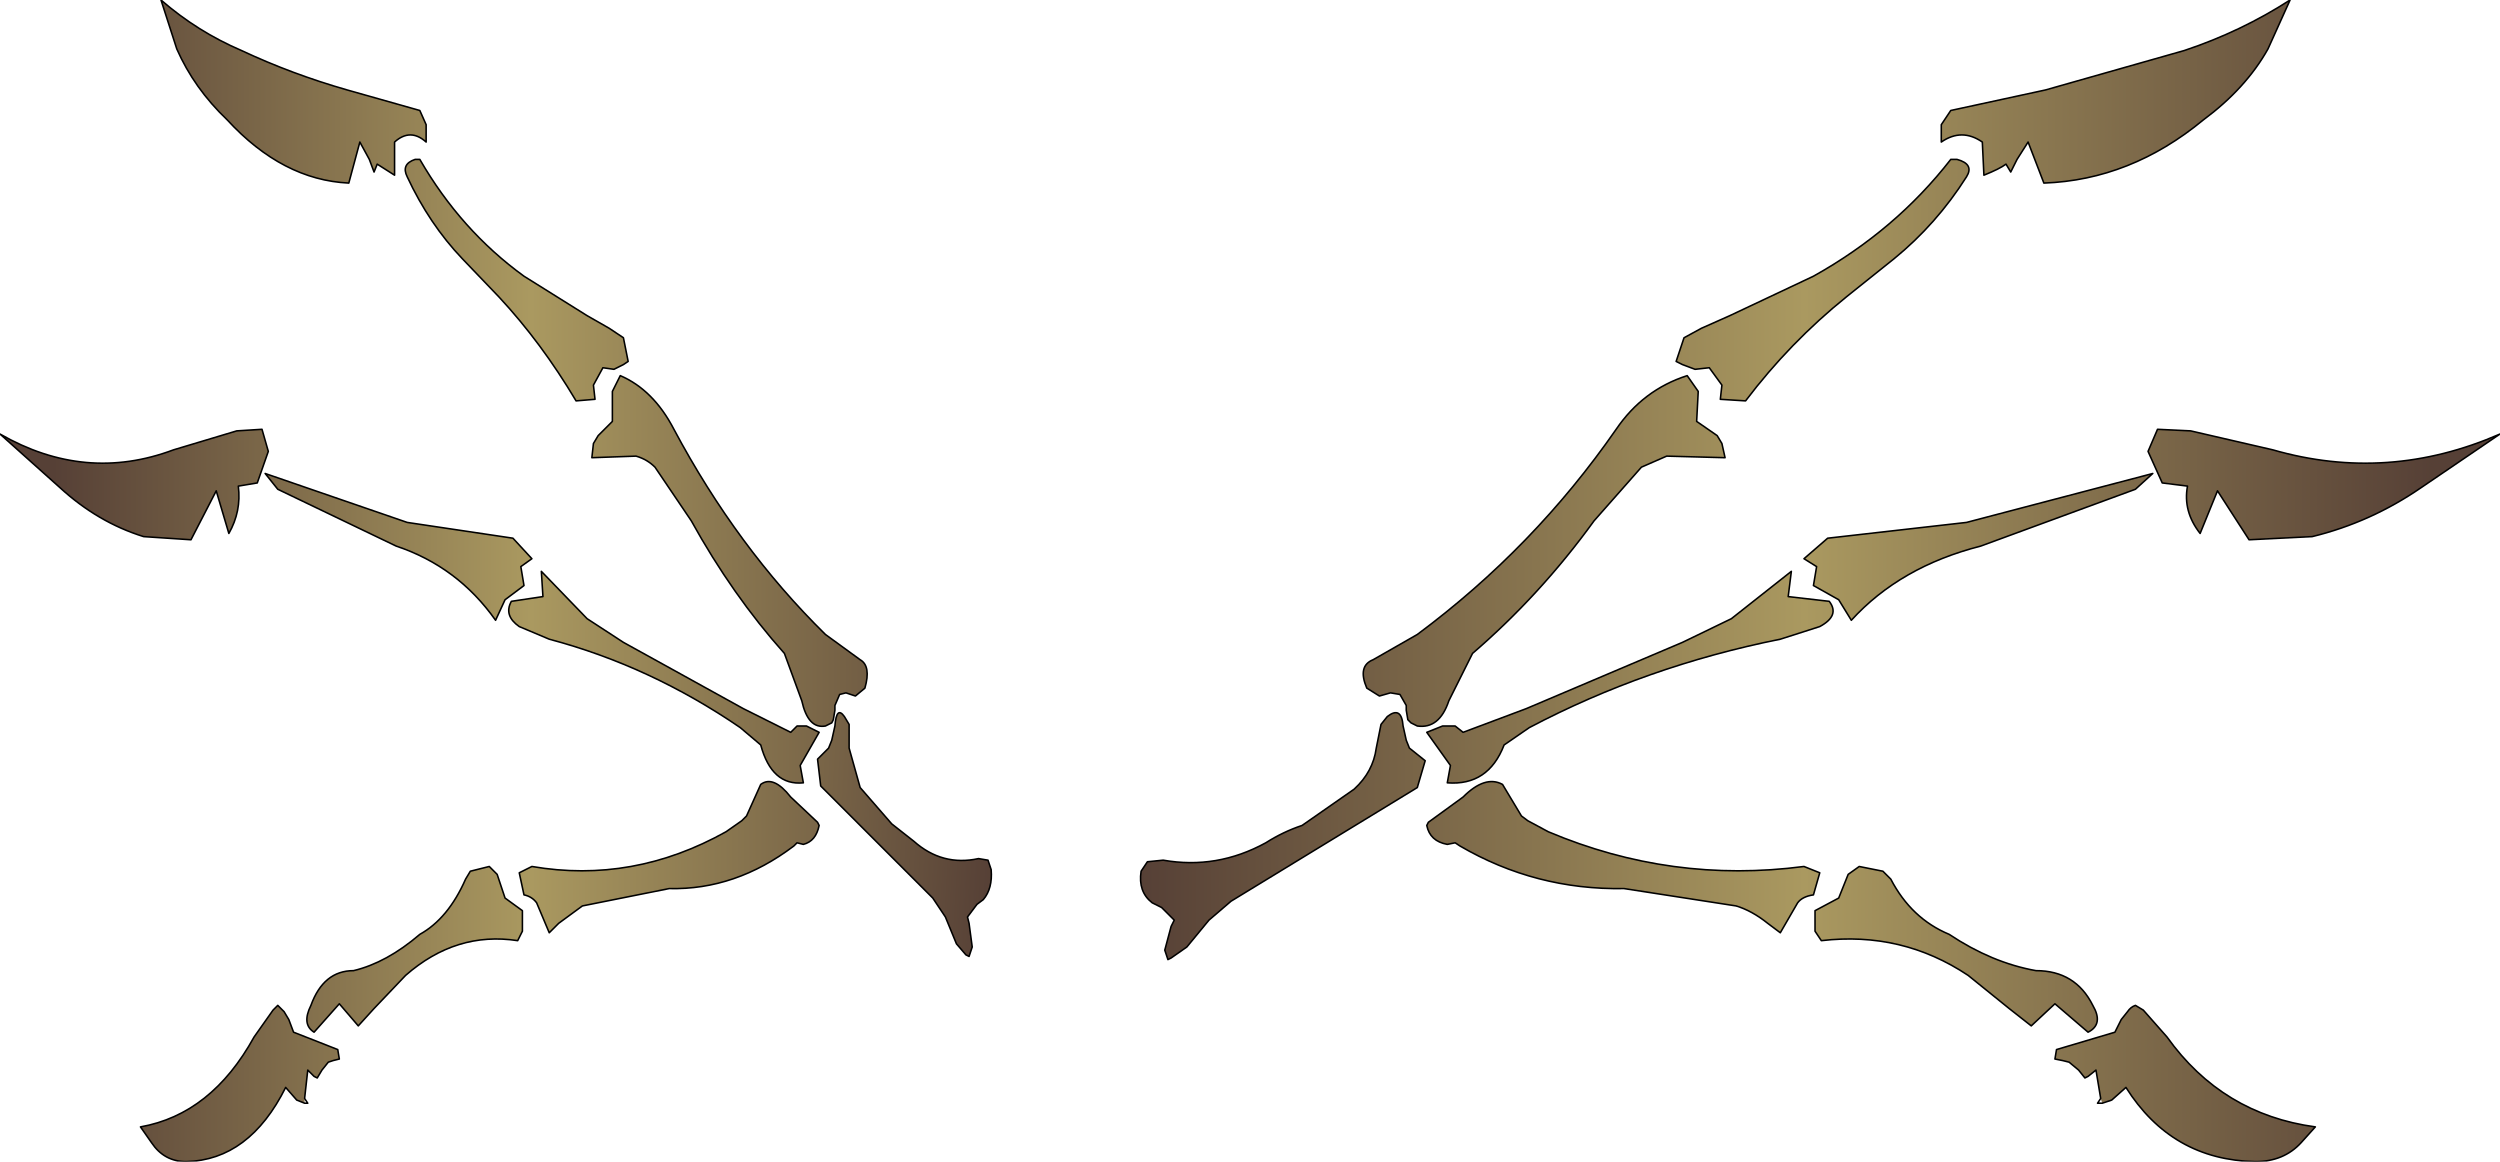
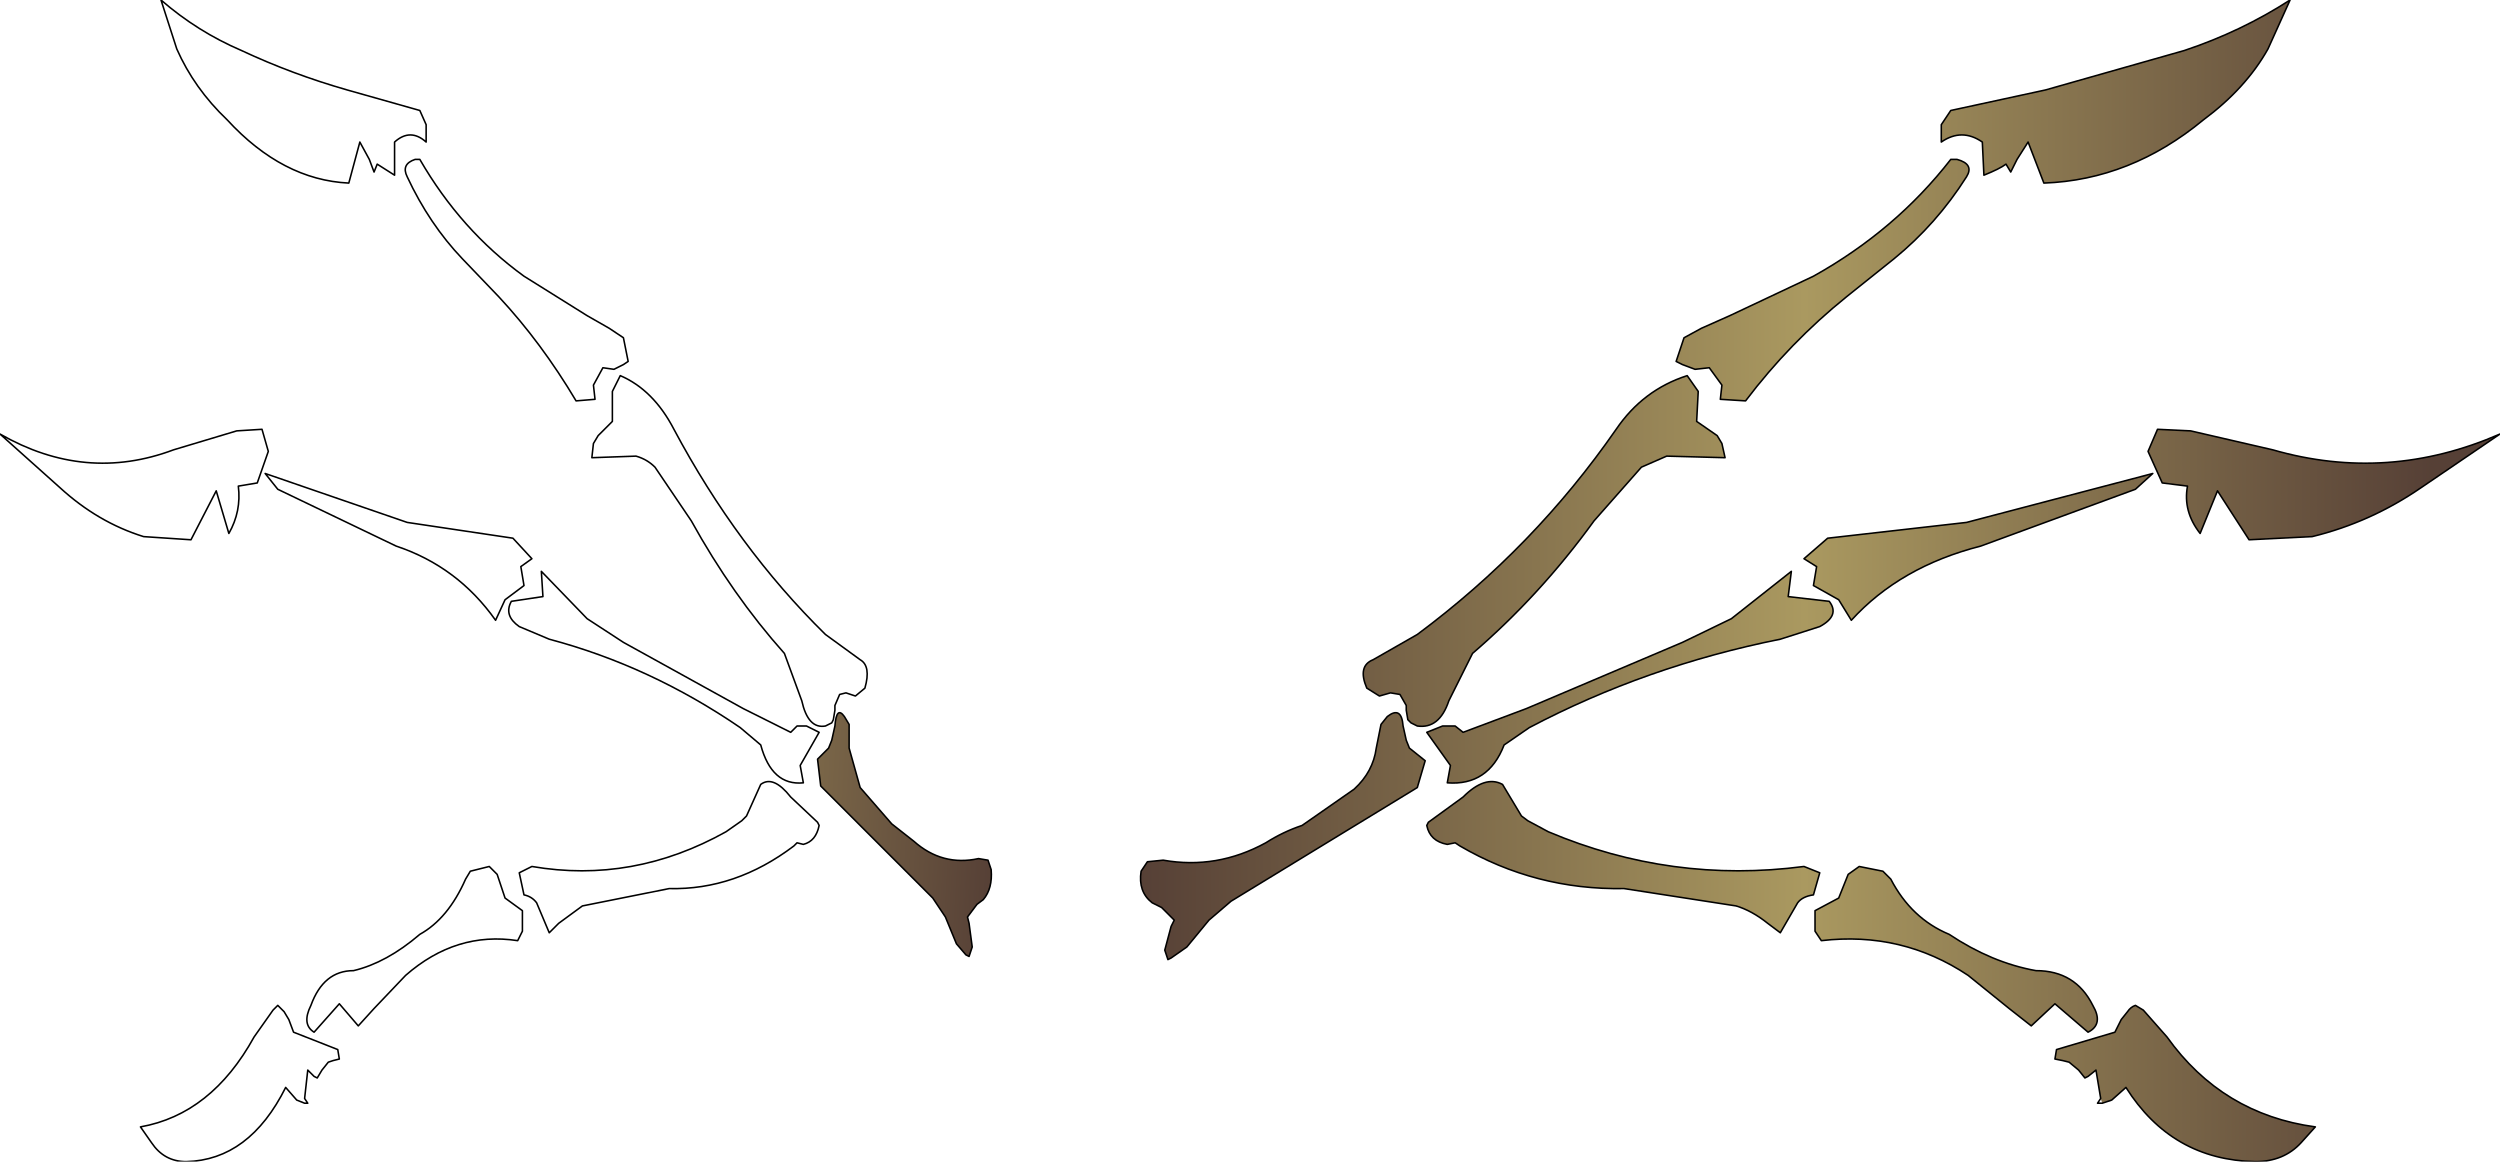
<svg xmlns="http://www.w3.org/2000/svg" height="36.8px" width="79.2px">
  <g transform="matrix(1.0, 0.0, 0.0, 1.0, 39.6, 18.4)">
-     <path d="M-31.95 -16.8 Q-30.35 -16.05 -28.6 -15.55 L-26.3 -14.9 -26.1 -14.45 -26.1 -13.9 Q-26.6 -14.35 -27.1 -13.9 L-27.1 -12.85 -27.65 -13.2 -27.75 -12.95 -27.9 -13.35 -28.2 -13.9 -28.55 -12.6 Q-30.65 -12.7 -32.4 -14.6 -33.45 -15.6 -34.0 -16.85 L-34.5 -18.4 Q-33.35 -17.4 -31.95 -16.8 M-33.55 -1.3 L-35.05 -1.4 Q-36.5 -1.85 -37.7 -2.95 L-39.6 -4.65 Q-36.9 -3.1 -34.1 -4.15 L-32.1 -4.75 -31.3 -4.8 -31.1 -4.1 -31.45 -3.1 -32.05 -3.0 Q-31.95 -2.2 -32.35 -1.5 L-32.75 -2.85 -33.55 -1.3 M-26.45 -13.35 L-26.3 -13.35 Q-25.0 -11.1 -23.0 -9.65 L-21.0 -8.4 -20.3 -8.0 -19.85 -7.7 -19.7 -6.95 -19.85 -6.85 -20.15 -6.7 -20.5 -6.75 -20.8 -6.2 -20.75 -5.75 -21.35 -5.7 Q-22.45 -7.55 -23.8 -9.0 L-24.95 -10.2 Q-26.0 -11.3 -26.7 -12.8 -26.9 -13.2 -26.45 -13.35 M-26.7 -1.85 L-23.35 -1.35 -22.75 -0.7 -23.1 -0.45 -23.0 0.15 -23.6 0.6 -23.9 1.25 Q-25.1 -0.45 -27.05 -1.1 L-30.8 -2.9 -31.2 -3.4 -26.7 -1.85 M-23.4 0.65 L-22.4 0.5 -22.45 -0.3 -21.0 1.2 -19.85 1.95 -16.05 4.05 -14.55 4.8 -14.35 4.6 -14.05 4.6 -13.65 4.8 -14.25 5.85 -14.15 6.4 Q-15.15 6.5 -15.5 5.2 L-16.15 4.65 Q-19.0 2.7 -22.2 1.85 L-23.15 1.45 Q-23.65 1.1 -23.4 0.65 M-20.2 -6.0 L-19.95 -6.5 Q-18.9 -6.05 -18.25 -4.8 -16.25 -1.05 -13.45 1.7 L-12.35 2.5 Q-12.0 2.7 -12.2 3.4 L-12.5 3.65 -12.8 3.55 -13.0 3.6 -13.15 3.95 -13.15 4.1 -13.2 4.4 -13.25 4.5 -13.45 4.6 Q-14.0 4.7 -14.2 3.8 L-14.75 2.3 Q-16.4 0.45 -17.7 -1.9 L-18.85 -3.6 Q-19.1 -3.85 -19.45 -3.95 L-20.85 -3.9 -20.8 -4.35 -20.65 -4.6 -20.2 -5.05 -20.2 -6.0 M-14.35 8.3 L-14.45 8.4 Q-16.3 9.8 -18.4 9.75 L-21.15 10.3 -21.9 10.85 -22.2 11.15 -22.6 10.2 Q-22.75 10.0 -23.0 9.95 L-23.15 9.25 -22.75 9.05 Q-19.55 9.6 -16.6 7.95 L-16.1 7.6 -15.95 7.45 -15.5 6.45 Q-15.1 6.15 -14.55 6.85 L-13.7 7.65 -13.65 7.75 Q-13.75 8.25 -14.15 8.35 L-14.35 8.3 M-29.75 13.45 Q-29.35 12.35 -28.4 12.35 -27.35 12.1 -26.3 11.2 -25.4 10.7 -24.85 9.45 L-24.7 9.2 -24.1 9.05 -23.85 9.3 -23.6 10.05 -23.05 10.45 -23.05 11.1 -23.2 11.4 Q-25.15 11.1 -26.75 12.5 L-27.75 13.55 -28.25 14.1 -28.85 13.4 -29.65 14.3 Q-30.05 14.05 -29.75 13.45 M-29.95 16.55 L-30.2 16.45 -30.55 16.05 Q-31.7 18.35 -33.7 18.4 -34.4 18.4 -34.8 17.8 L-35.15 17.3 Q-32.9 16.9 -31.55 14.45 L-30.95 13.6 -30.8 13.45 -30.6 13.65 -30.45 13.9 -30.3 14.3 -28.9 14.85 -28.85 15.15 -29.05 15.2 -29.2 15.25 -29.4 15.5 -29.55 15.75 -29.65 15.7 -29.85 15.5 -29.95 16.4 -29.95 16.55" fill="url(#gradient0)" fill-rule="evenodd" stroke="none" />
    <path d="M3.9 2.5 L5.3 1.7 Q9.0 -1.05 11.6 -4.8 12.45 -6.05 13.85 -6.5 L14.2 -6.0 14.15 -5.05 14.8 -4.6 14.95 -4.35 15.05 -3.9 13.2 -3.95 12.4 -3.6 10.9 -1.9 Q9.2 0.45 7.05 2.3 L6.3 3.8 Q6.0 4.7 5.3 4.6 L5.1 4.5 5.0 4.4 4.95 4.1 4.95 3.95 4.75 3.6 4.45 3.55 4.1 3.65 3.7 3.4 Q3.4 2.7 3.9 2.5 M17.55 -0.7 L18.3 -1.35 22.7 -1.85 28.6 -3.4 28.05 -2.9 23.15 -1.1 Q20.6 -0.45 19.05 1.25 L18.65 0.6 17.85 0.15 17.95 -0.45 17.55 -0.7 M22.2 -13.35 L22.4 -13.35 Q22.95 -13.2 22.7 -12.8 21.75 -11.3 20.4 -10.2 L18.9 -9.0 Q17.1 -7.55 15.7 -5.7 L14.9 -5.75 14.95 -6.2 14.55 -6.75 14.1 -6.7 13.7 -6.85 13.5 -6.95 13.75 -7.7 14.3 -8.0 15.2 -8.4 17.85 -9.65 Q20.45 -11.1 22.2 -13.35 M21.9 -14.45 L22.2 -14.9 25.2 -15.55 29.6 -16.8 Q31.4 -17.4 32.95 -18.4 L32.25 -16.85 Q31.55 -15.6 30.2 -14.6 27.9 -12.7 25.15 -12.6 L24.65 -13.9 24.3 -13.35 24.1 -12.95 23.95 -13.2 Q23.75 -13.05 23.25 -12.85 L23.2 -13.9 Q22.55 -14.35 21.9 -13.9 L21.9 -14.45 M17.05 0.5 L18.35 0.65 Q18.7 1.1 18.05 1.45 L16.8 1.85 Q12.55 2.7 8.85 4.65 L8.05 5.2 Q7.55 6.5 6.25 6.4 L6.35 5.85 5.6 4.8 6.1 4.6 6.5 4.6 6.75 4.8 8.75 4.05 13.7 1.95 15.25 1.2 17.15 -0.3 17.05 0.5 M26.95 16.4 L26.8 15.5 26.55 15.7 26.45 15.75 26.25 15.5 25.95 15.25 25.75 15.2 25.5 15.15 25.55 14.85 27.4 14.3 27.6 13.9 27.8 13.65 Q27.9 13.5 28.05 13.45 L28.3 13.6 29.05 14.45 Q30.8 16.9 33.75 17.3 L33.3 17.8 Q32.75 18.4 31.85 18.4 29.2 18.35 27.75 16.05 L27.3 16.45 27.0 16.55 26.95 16.4 M28.9 -3.1 L28.45 -4.1 28.75 -4.8 29.8 -4.75 32.4 -4.15 Q36.05 -3.1 39.6 -4.65 L37.1 -2.95 Q35.5 -1.85 33.65 -1.4 L31.65 -1.3 30.65 -2.85 30.1 -1.5 Q29.55 -2.2 29.7 -3.0 L28.9 -3.1 M17.55 9.05 L18.05 9.25 17.85 9.95 Q17.5 10.0 17.35 10.2 L16.8 11.15 16.4 10.85 Q15.9 10.45 15.4 10.3 L11.85 9.75 Q9.05 9.8 6.65 8.4 L6.5 8.3 6.25 8.35 Q5.7 8.25 5.6 7.75 L5.65 7.65 6.75 6.85 Q7.45 6.15 8.0 6.45 L8.6 7.45 8.8 7.6 9.45 7.95 Q13.35 9.6 17.55 9.05 M20.3 9.45 Q20.95 10.7 22.15 11.2 23.5 12.1 24.9 12.35 26.15 12.35 26.7 13.45 27.05 14.05 26.55 14.3 L25.5 13.4 24.75 14.1 24.05 13.55 22.75 12.5 Q20.65 11.1 18.1 11.4 L17.9 11.1 17.9 10.45 18.65 10.05 18.95 9.3 19.3 9.05 20.05 9.2 20.3 9.45 M4.85 4.6 L4.95 5.05 5.05 5.3 5.55 5.7 5.3 6.55 -0.6 10.15 -1.3 10.75 -2.0 11.6 -2.5 11.95 -2.6 12.0 -2.7 11.7 -2.5 10.95 -2.4 10.75 -2.8 10.35 -3.1 10.2 Q-3.55 9.85 -3.45 9.2 L-3.25 8.9 -2.75 8.85 Q-1.05 9.15 0.5 8.3 1.05 7.95 1.65 7.75 L3.3 6.6 Q3.9 6.05 4.0 5.3 L4.15 4.55 4.35 4.3 Q4.8 3.95 4.85 4.6" fill="url(#gradient1)" fill-rule="evenodd" stroke="none" />
    <path d="M-8.3 8.85 L-8.2 9.15 Q-8.15 9.75 -8.45 10.1 L-8.65 10.25 -8.95 10.65 -8.9 10.85 -8.8 11.6 -8.9 11.9 -9.0 11.85 -9.3 11.5 -9.65 10.65 -10.05 10.05 -13.6 6.5 -13.7 5.65 -13.35 5.3 -13.25 5.05 -13.15 4.6 Q-13.1 3.95 -12.85 4.3 L-12.7 4.55 -12.7 5.3 -12.35 6.55 -11.35 7.7 -10.65 8.25 Q-9.75 9.05 -8.6 8.8 L-8.3 8.85" fill="url(#gradient2)" fill-rule="evenodd" stroke="none" />
    <path d="M21.9 -14.45 L21.9 -13.9 Q22.55 -14.35 23.2 -13.9 L23.25 -12.85 Q23.75 -13.05 23.95 -13.2 L24.1 -12.95 24.3 -13.35 24.65 -13.9 25.15 -12.6 Q27.9 -12.7 30.2 -14.6 31.55 -15.6 32.25 -16.85 L32.95 -18.4 Q31.4 -17.4 29.6 -16.8 L25.2 -15.55 22.2 -14.9 21.9 -14.45 M22.2 -13.35 Q20.45 -11.1 17.85 -9.65 L15.2 -8.4 14.3 -8.0 13.75 -7.7 13.5 -6.95 13.7 -6.85 14.1 -6.7 14.55 -6.75 14.95 -6.2 14.9 -5.75 15.7 -5.7 Q17.1 -7.55 18.9 -9.0 L20.4 -10.2 Q21.75 -11.3 22.7 -12.8 22.95 -13.2 22.4 -13.35 L22.2 -13.35 M17.55 -0.7 L17.95 -0.45 17.85 0.15 18.65 0.6 19.05 1.25 Q20.6 -0.45 23.15 -1.1 L28.05 -2.9 28.6 -3.4 22.7 -1.85 18.3 -1.35 17.55 -0.7 M17.05 0.5 L18.35 0.65 Q18.7 1.1 18.05 1.45 L16.8 1.85 Q12.55 2.7 8.85 4.65 L8.05 5.2 Q7.55 6.5 6.25 6.4 L6.35 5.85 5.6 4.8 6.1 4.6 6.5 4.6 6.75 4.8 8.75 4.05 13.7 1.95 15.25 1.2 17.15 -0.3 17.05 0.5 M28.9 -3.1 L29.7 -3.0 Q29.55 -2.2 30.1 -1.5 L30.65 -2.85 31.65 -1.3 33.65 -1.4 Q35.5 -1.85 37.1 -2.95 L39.6 -4.65 Q36.05 -3.1 32.4 -4.15 L29.8 -4.75 28.75 -4.8 28.45 -4.1 28.9 -3.1 M27.0 16.55 L27.3 16.45 27.75 16.05 Q29.2 18.35 31.85 18.4 32.75 18.4 33.3 17.8 L33.75 17.3 Q30.8 16.9 29.05 14.45 L28.3 13.6 28.05 13.45 Q27.9 13.5 27.8 13.65 L27.6 13.9 27.4 14.3 25.55 14.85 25.5 15.15 25.75 15.2 25.95 15.25 26.25 15.5 26.45 15.75 26.55 15.7 26.8 15.5 26.95 16.4 26.85 16.55 27.0 16.55 M20.3 9.45 L20.05 9.2 19.3 9.05 18.95 9.3 18.65 10.05 17.9 10.45 17.9 11.1 18.1 11.4 Q20.65 11.1 22.75 12.5 L24.05 13.55 24.75 14.1 25.5 13.4 26.55 14.3 Q27.05 14.05 26.7 13.45 26.15 12.35 24.9 12.35 23.5 12.1 22.15 11.2 20.95 10.7 20.3 9.45 M17.55 9.05 Q13.35 9.6 9.45 7.95 L8.8 7.6 8.6 7.45 8.0 6.45 Q7.45 6.15 6.75 6.85 L5.65 7.65 5.6 7.75 Q5.7 8.25 6.25 8.35 L6.5 8.3 6.65 8.4 Q9.05 9.8 11.85 9.75 L15.4 10.3 Q15.9 10.45 16.4 10.85 L16.8 11.15 17.35 10.2 Q17.5 10.0 17.85 9.95 L18.05 9.25 17.55 9.05 M-31.95 -16.8 Q-30.35 -16.05 -28.6 -15.55 L-26.3 -14.9 -26.1 -14.45 -26.1 -13.9 Q-26.6 -14.35 -27.1 -13.9 L-27.1 -12.85 -27.65 -13.2 -27.75 -12.95 -27.9 -13.35 -28.2 -13.9 -28.55 -12.6 Q-30.65 -12.7 -32.4 -14.6 -33.45 -15.6 -34.0 -16.85 L-34.5 -18.4 Q-33.35 -17.4 -31.95 -16.8 M-33.55 -1.3 L-35.05 -1.4 Q-36.5 -1.85 -37.7 -2.95 L-39.6 -4.65 Q-36.9 -3.1 -34.1 -4.15 L-32.1 -4.75 -31.3 -4.8 -31.1 -4.1 -31.45 -3.1 -32.05 -3.0 Q-31.95 -2.2 -32.35 -1.5 L-32.75 -2.85 -33.55 -1.3 M-26.45 -13.35 L-26.3 -13.35 Q-25.0 -11.1 -23.0 -9.65 L-21.0 -8.4 -20.3 -8.0 -19.85 -7.7 -19.7 -6.95 -19.85 -6.85 -20.15 -6.7 -20.5 -6.75 -20.8 -6.2 -20.75 -5.75 -21.35 -5.7 Q-22.45 -7.55 -23.8 -9.0 L-24.95 -10.2 Q-26.0 -11.3 -26.7 -12.8 -26.9 -13.2 -26.45 -13.35 M-26.7 -1.85 L-23.35 -1.35 -22.75 -0.7 -23.1 -0.45 -23.0 0.15 -23.6 0.6 -23.9 1.25 Q-25.1 -0.45 -27.05 -1.1 L-30.8 -2.9 -31.2 -3.4 -26.7 -1.85 M-23.4 0.65 Q-23.65 1.1 -23.15 1.45 L-22.2 1.85 Q-19.0 2.7 -16.15 4.65 L-15.5 5.2 Q-15.15 6.5 -14.15 6.4 L-14.25 5.85 -13.65 4.8 -14.05 4.6 -14.35 4.6 -14.55 4.8 -16.05 4.05 -19.85 1.95 -21.0 1.2 -22.45 -0.3 -22.4 0.5 -23.4 0.65 M-14.35 8.3 L-14.45 8.4 Q-16.3 9.8 -18.4 9.75 L-21.15 10.3 -21.9 10.85 -22.2 11.15 -22.6 10.2 Q-22.75 10.0 -23.0 9.95 L-23.15 9.25 -22.75 9.05 Q-19.55 9.6 -16.6 7.95 L-16.1 7.6 -15.95 7.45 -15.5 6.45 Q-15.1 6.15 -14.55 6.85 L-13.7 7.65 -13.65 7.75 Q-13.75 8.25 -14.15 8.35 L-14.35 8.3 M-29.75 13.45 Q-29.35 12.35 -28.4 12.35 -27.35 12.1 -26.3 11.2 -25.4 10.7 -24.85 9.45 L-24.7 9.2 -24.1 9.05 -23.85 9.3 -23.6 10.05 -23.05 10.45 -23.05 11.1 -23.2 11.4 Q-25.15 11.1 -26.75 12.5 L-27.75 13.55 -28.25 14.1 -28.85 13.4 -29.65 14.3 Q-30.05 14.05 -29.75 13.45 M-29.95 16.55 L-30.2 16.45 -30.55 16.05 Q-31.7 18.35 -33.7 18.4 -34.4 18.4 -34.8 17.8 L-35.15 17.3 Q-32.9 16.9 -31.55 14.45 L-30.95 13.6 -30.8 13.45 -30.6 13.65 -30.45 13.9 -30.3 14.3 -28.9 14.85 -28.85 15.15 -29.05 15.2 -29.2 15.25 -29.4 15.5 -29.55 15.75 -29.65 15.7 -29.85 15.5 -29.95 16.4 -29.85 16.55 -29.95 16.55" fill="none" stroke="#000000" stroke-linecap="round" stroke-linejoin="round" stroke-width="0.05" />
    <path d="M3.9 2.5 Q3.4 2.7 3.7 3.4 L4.1 3.65 4.45 3.55 4.75 3.6 4.95 3.95 4.95 4.1 5.0 4.4 5.1 4.5 5.3 4.6 Q6.0 4.7 6.3 3.8 L7.05 2.3 Q9.2 0.45 10.9 -1.9 L12.4 -3.6 13.2 -3.95 15.05 -3.9 14.95 -4.35 14.8 -4.6 14.15 -5.05 14.2 -6.0 13.85 -6.5 Q12.45 -6.05 11.6 -4.8 9.0 -1.05 5.3 1.7 L3.9 2.5 M4.85 4.6 L4.95 5.05 5.05 5.3 5.55 5.7 5.3 6.55 -0.6 10.15 -1.3 10.75 -2.0 11.6 -2.5 11.95 -2.6 12.0 -2.7 11.7 -2.5 10.95 -2.4 10.75 -2.8 10.35 -3.1 10.2 Q-3.55 9.85 -3.45 9.2 L-3.25 8.9 -2.75 8.85 Q-1.05 9.15 0.5 8.3 1.05 7.95 1.65 7.75 L3.3 6.6 Q3.9 6.05 4.0 5.3 L4.15 4.55 4.35 4.3 Q4.8 3.95 4.85 4.6 M-8.3 8.85 L-8.6 8.8 Q-9.75 9.05 -10.65 8.25 L-11.35 7.7 -12.35 6.55 -12.7 5.3 -12.7 4.55 -12.85 4.3 Q-13.1 3.95 -13.15 4.6 L-13.25 5.05 -13.35 5.3 -13.7 5.65 -13.6 6.5 -10.05 10.05 -9.65 10.65 -9.3 11.5 -9.0 11.85 -8.9 11.9 -8.8 11.6 -8.9 10.85 -8.95 10.65 -8.65 10.25 -8.45 10.1 Q-8.15 9.75 -8.2 9.15 L-8.3 8.85 M-20.2 -6.0 L-19.95 -6.5 Q-18.9 -6.05 -18.25 -4.8 -16.25 -1.05 -13.45 1.7 L-12.35 2.5 Q-12.0 2.7 -12.2 3.4 L-12.5 3.65 -12.8 3.55 -13.0 3.6 -13.15 3.95 -13.15 4.1 -13.2 4.4 -13.25 4.5 -13.45 4.6 Q-14.0 4.7 -14.2 3.8 L-14.75 2.3 Q-16.4 0.45 -17.7 -1.9 L-18.85 -3.6 Q-19.1 -3.85 -19.45 -3.95 L-20.85 -3.9 -20.8 -4.35 -20.65 -4.6 -20.2 -5.05 -20.2 -6.0" fill="none" stroke="#000000" stroke-linecap="round" stroke-linejoin="round" stroke-width="0.05" />
  </g>
  <defs>
    <linearGradient gradientTransform="matrix(-0.019, 0.0, 0.0, 0.005, -22.35, 8.1)" gradientUnits="userSpaceOnUse" id="gradient0" spreadMethod="pad" x1="-819.2" x2="819.2">
      <stop offset="0.0" stop-color="#564036" />
      <stop offset="0.514" stop-color="#aa9960" />
      <stop offset="1.0" stop-color="#564036" />
    </linearGradient>
    <linearGradient gradientTransform="matrix(0.025, 0.0, 0.0, 0.005, 17.0, 8.1)" gradientUnits="userSpaceOnUse" id="gradient1" spreadMethod="pad" x1="-819.2" x2="819.2">
      <stop offset="0.0" stop-color="#564036" />
      <stop offset="0.514" stop-color="#aa9960" />
      <stop offset="1.0" stop-color="#564036" />
    </linearGradient>
    <linearGradient gradientTransform="matrix(-0.016, 0.0, -3.0E-4, 0.005, -21.2, 8.05)" gradientUnits="userSpaceOnUse" id="gradient2" spreadMethod="pad" x1="-819.2" x2="819.2">
      <stop offset="0.0" stop-color="#564036" />
      <stop offset="0.514" stop-color="#aa9960" />
      <stop offset="1.0" stop-color="#564036" />
    </linearGradient>
  </defs>
</svg>